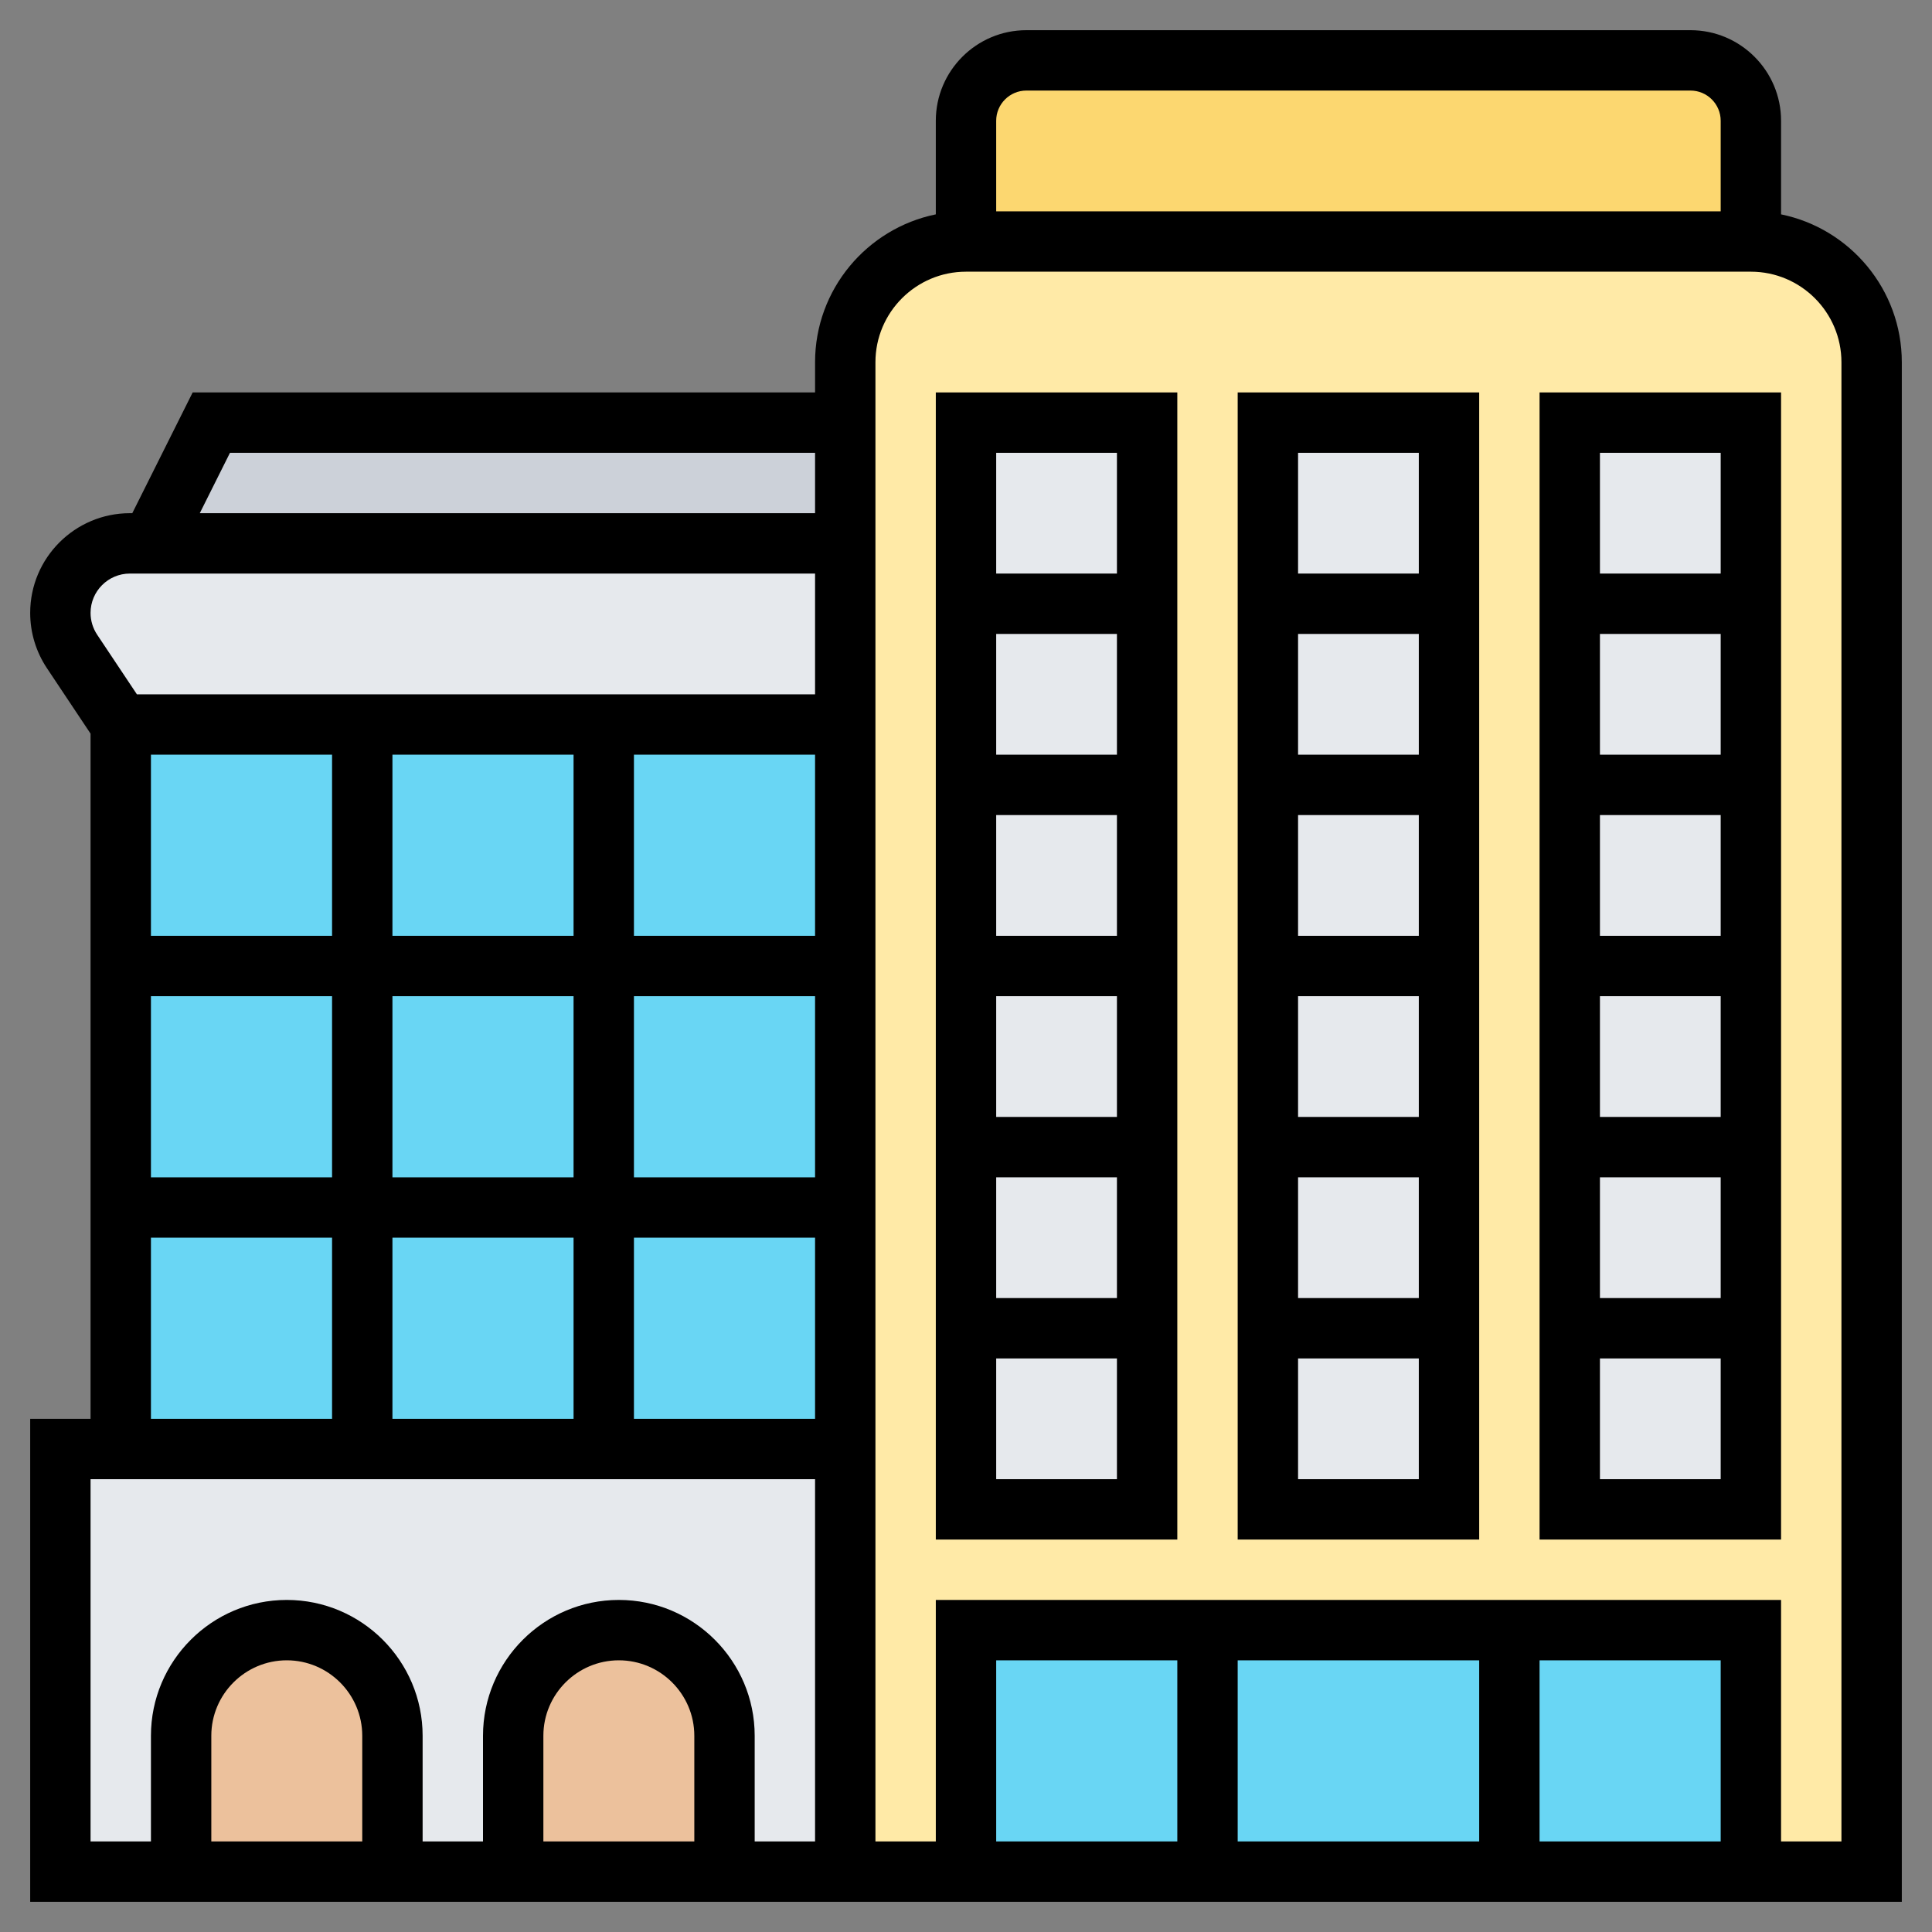
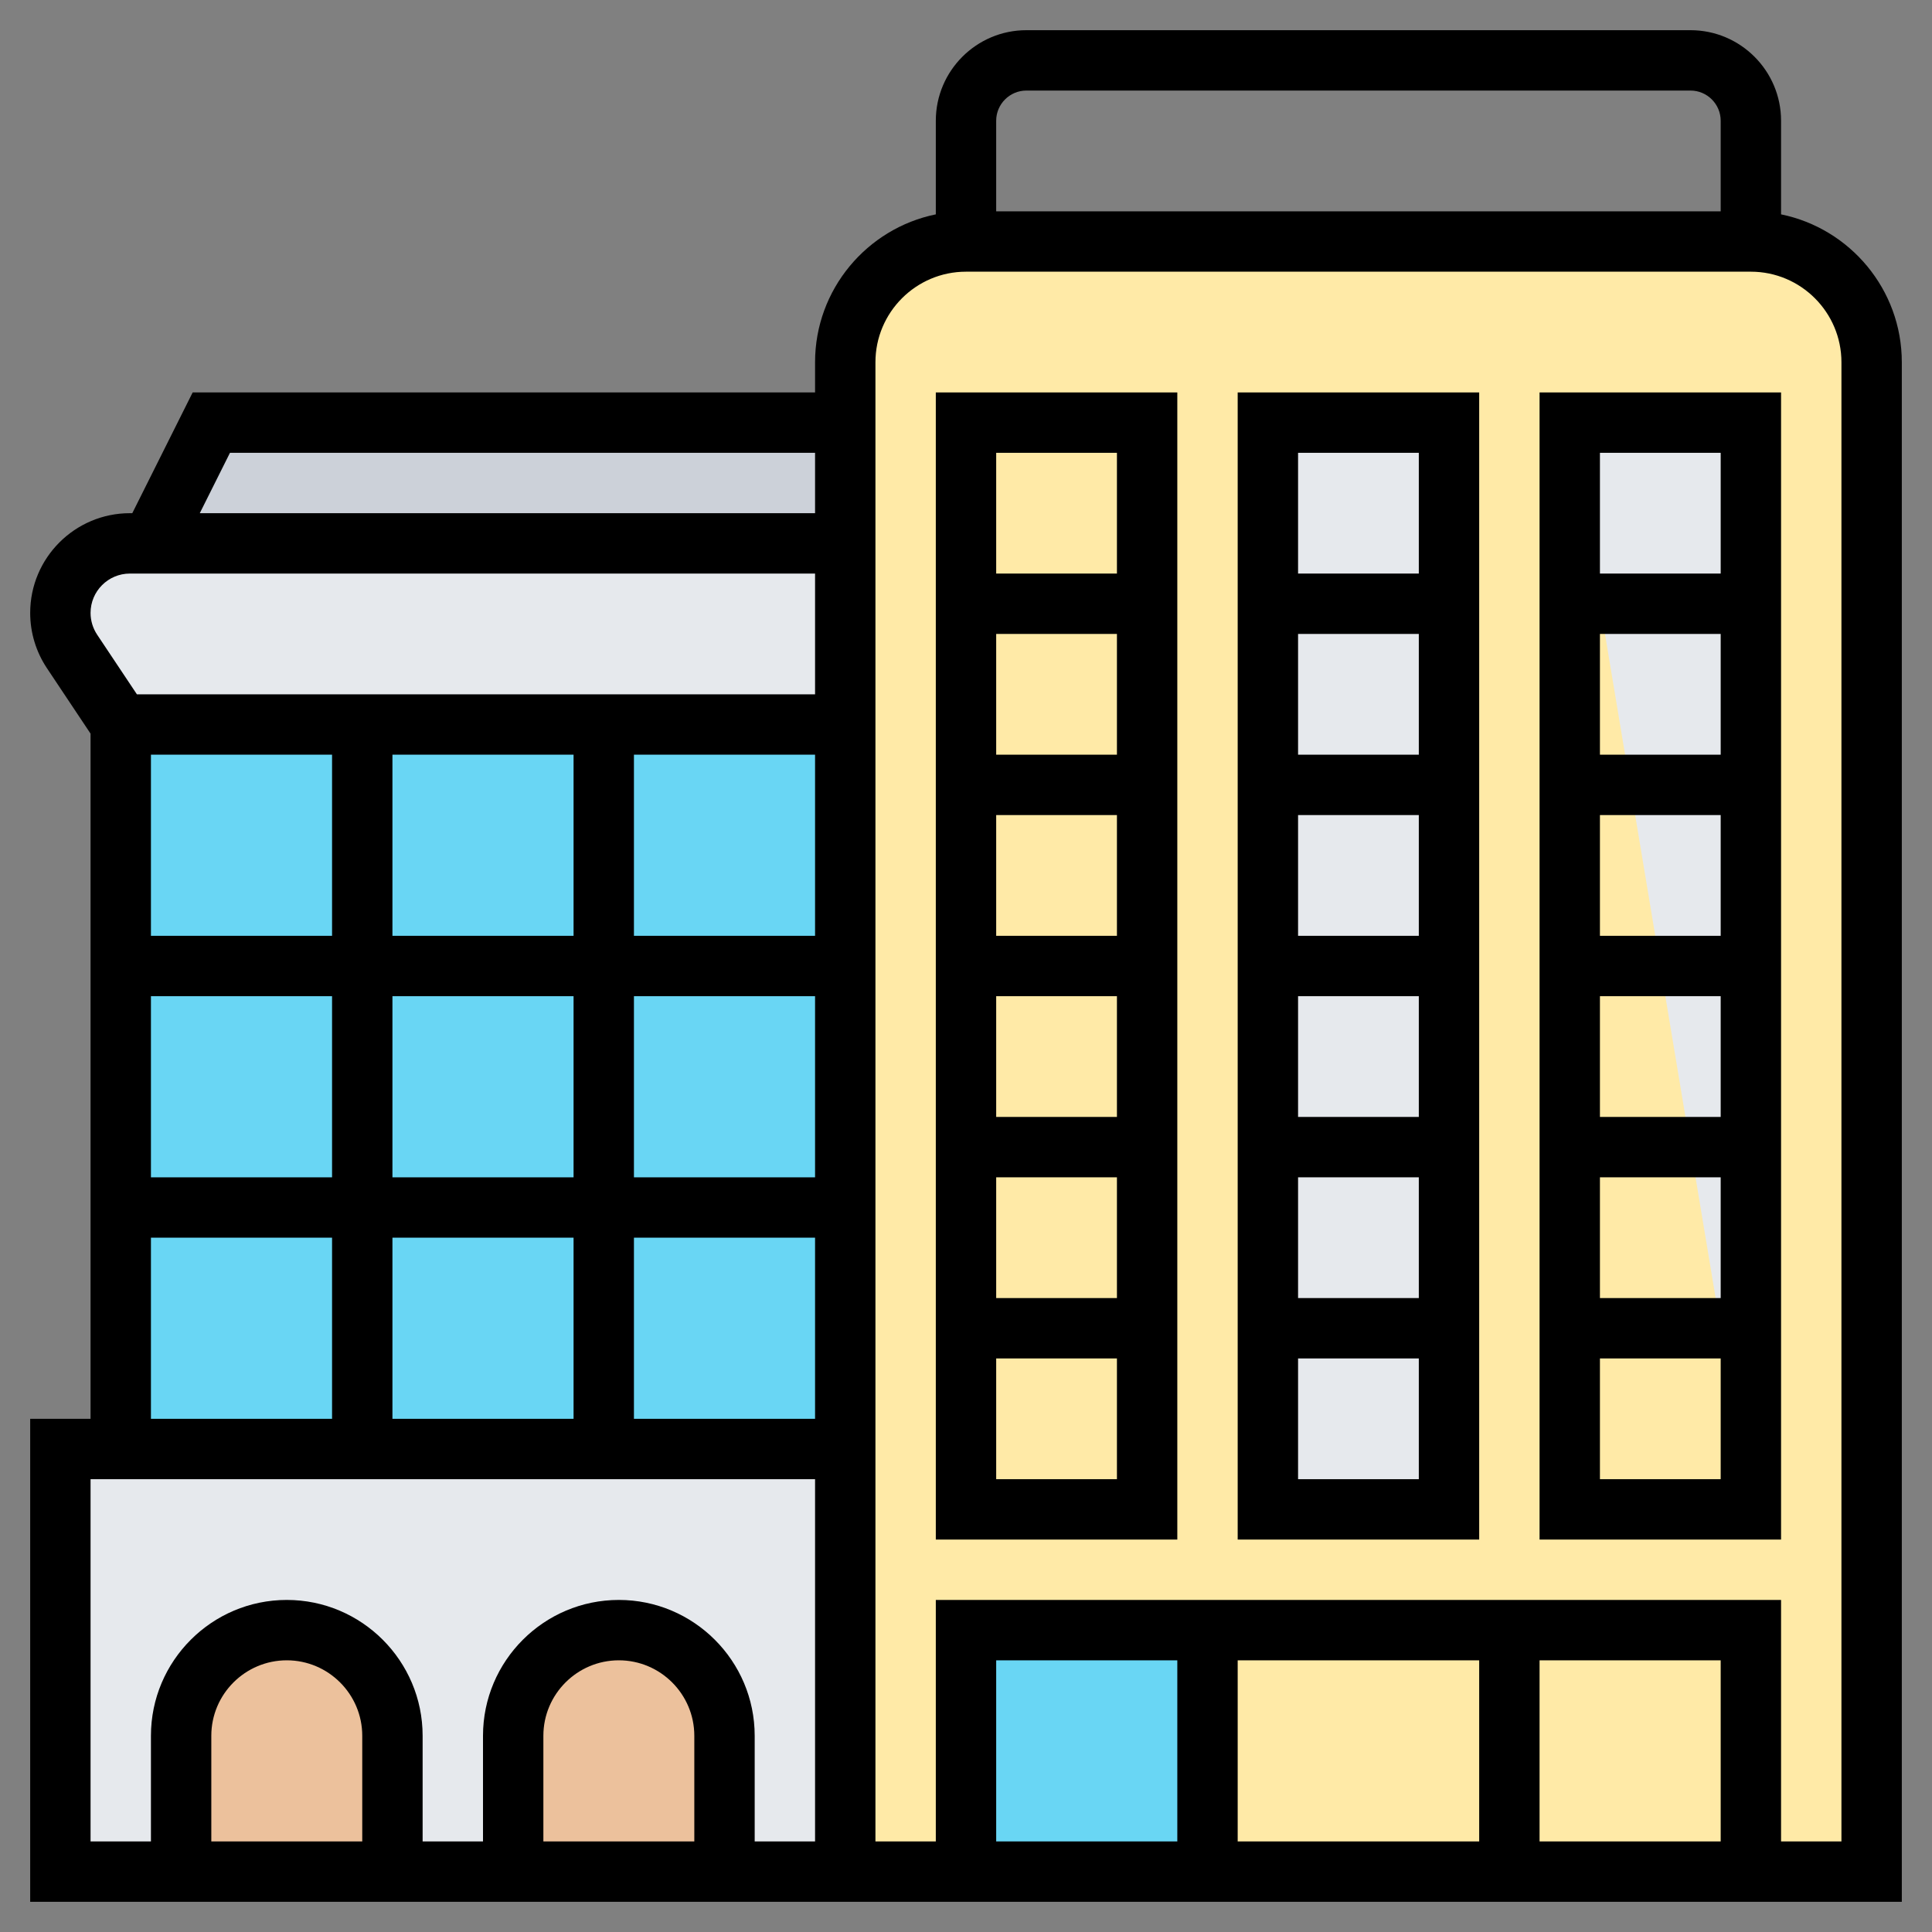
<svg xmlns="http://www.w3.org/2000/svg" id="Layer_35" enable-background="new 0 0 64 64" height="512" viewBox="0 0 64 64" width="512">
  <rect x="0" y="0" width="64" height="64" fill="#808080" stroke="none" />
  <path d="m28 48v14h-4v-4.5c0-1.93-1.57-3.5-3.5-3.5-.96 0-1.84.39-2.47 1.03-.64.63-1.03 1.51-1.03 2.47v4.5h-4v-4.5c0-1.93-1.57-3.5-3.5-3.5-.96 0-1.84.39-2.47 1.03-.64.63-1.03 1.51-1.03 2.47v4.5h-4v-14h2 8 8z" fill="#e6e9ed" />
-   <path d="m58 4v4h-26v-4c0-1.1.9-2 2-2h22c1.1 0 2 .9 2 2z" fill="#fcd770" />
  <path d="m58 8h-26c-2.21 0-4 1.79-4 4v50h34v-50c0-2.21-1.79-4-4-4z" fill="#ffeaa7" />
  <g fill="#e6e9ed">
-     <path d="m52 14h6v36h-6z" />
+     <path d="m52 14h6v36z" />
    <path d="m42 14h6v36h-6z" />
-     <path d="m32 14h6v36h-6z" />
  </g>
  <path d="m28 14v4h-23l2-4z" fill="#ccd1d9" />
  <path d="m28 18v6h-8-8-8l-1.61-2.42c-.26-.38-.39-.82-.39-1.28 0-1.27 1.03-2.3 2.3-2.3h.7z" fill="#e6e9ed" />
  <path d="m4 24h24v24h-24z" fill="#69d6f4" />
  <path d="m24 57.5v4.5h-7v-4.5c0-.96.39-1.84 1.03-2.47.63-.64 1.51-1.03 2.47-1.03 1.93 0 3.5 1.57 3.5 3.5z" fill="#ecc19c" />
  <path d="m13 57.5v4.5h-7v-4.5c0-.96.39-1.84 1.03-2.47.63-.64 1.51-1.03 2.47-1.03 1.93 0 3.5 1.57 3.5 3.5z" fill="#ecc19c" />
-   <path d="m50 54h8v8h-8z" fill="#69d6f4" />
-   <path d="m40 54h10v8h-10z" fill="#69d6f4" />
  <path d="m32 54h8v8h-8z" fill="#69d6f4" />
  <path d="m31 51h8v-38h-8zm2-2v-4h4v4zm4-22v4h-4v-4zm-4-2v-4h4v4zm4 8v4h-4v-4zm0 6v4h-4v-4zm0-24v4h-4v-4z" />
  <path d="m59 7.101v-3.101c0-1.654-1.346-3-3-3h-22c-1.654 0-3 1.346-3 3v3.101c-2.279.465-4 2.485-4 4.899v1h-20.618l-2 4h-.079c-1.822 0-3.303 1.481-3.303 3.303 0 .653.192 1.287.555 1.832l1.445 2.168v22.697h-2v16h62v-51c0-2.414-1.721-4.434-4-4.899zm-51.382 7.899h19.382v2h-20.382zm-3.315 4h22.697v4h-22.465l-1.316-1.974c-.143-.215-.219-.465-.219-.723 0-.719.584-1.303 1.303-1.303zm8.697 28v-6h6v6zm0-8v-6h6v6zm-2-14v6h-6v-6zm8 0v6h-6v-6zm-14 8h6v6h-6zm16 0h6v6h-6zm0-2v-6h6v6zm-16 10h6v6h-6zm7 20h-5v-3.5c0-1.378 1.122-2.5 2.5-2.5s2.5 1.122 2.5 2.5zm11 0h-5v-3.5c0-1.378 1.122-2.5 2.5-2.5s2.5 1.122 2.5 2.5zm4 0h-2v-3.5c0-2.481-2.019-4.5-4.5-4.5s-4.5 2.019-4.5 4.5v3.5h-2v-3.5c0-2.481-2.019-4.5-4.5-4.5s-4.5 2.019-4.5 4.5v3.5h-2v-12h24zm-6-14v-6h6v6zm13-44h22c.551 0 1 .449 1 1v3h-24v-3c0-.551.449-1 1-1zm23 58h-6v-6h6zm-8 0h-8v-6h8zm-10 0h-6v-6h6zm22 0h-2v-8h-28v8h-2v-49c0-1.654 1.346-3 3-3h26c1.654 0 3 1.346 3 3z" />
  <path d="m41 51h8v-38h-8zm2-2v-4h4v4zm4-22v4h-4v-4zm-4-2v-4h4v4zm4 8v4h-4v-4zm0 6v4h-4v-4zm0-24v4h-4v-4z" />
  <path d="m51 51h8v-38h-8zm2-2v-4h4v4zm4-22v4h-4v-4zm-4-2v-4h4v4zm4 8v4h-4v-4zm0 6v4h-4v-4zm0-24v4h-4v-4z" />
</svg>